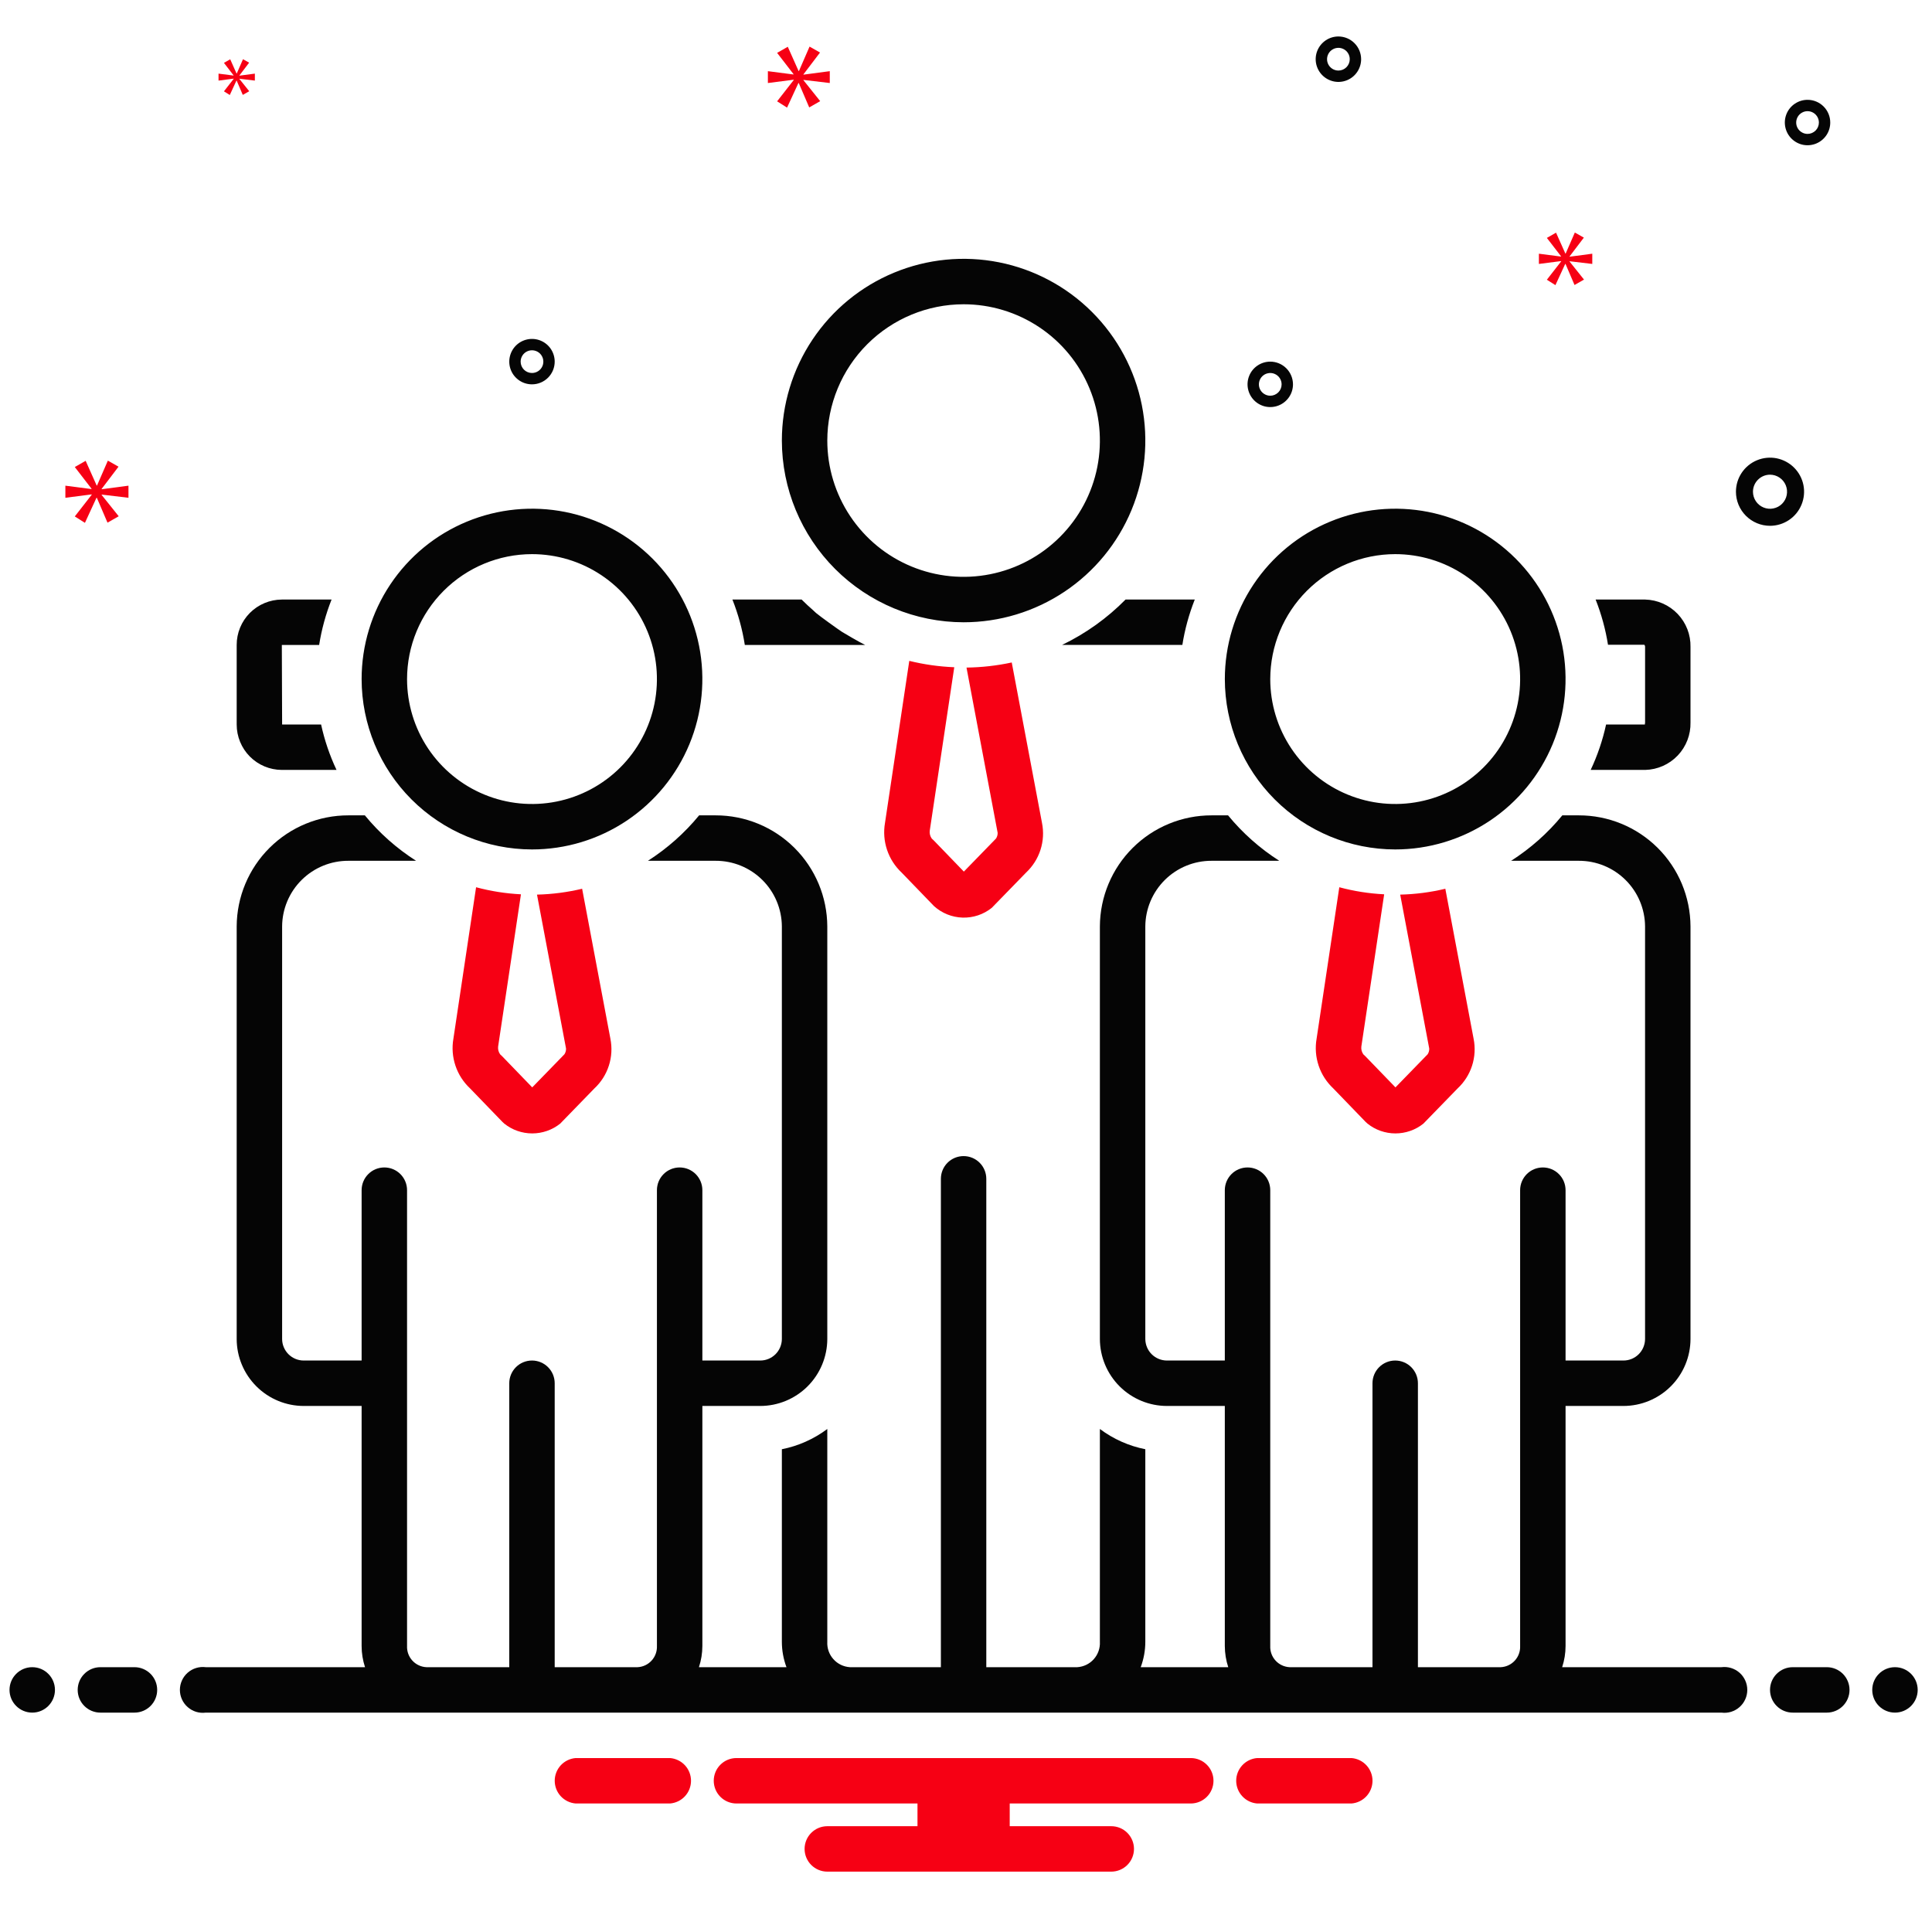
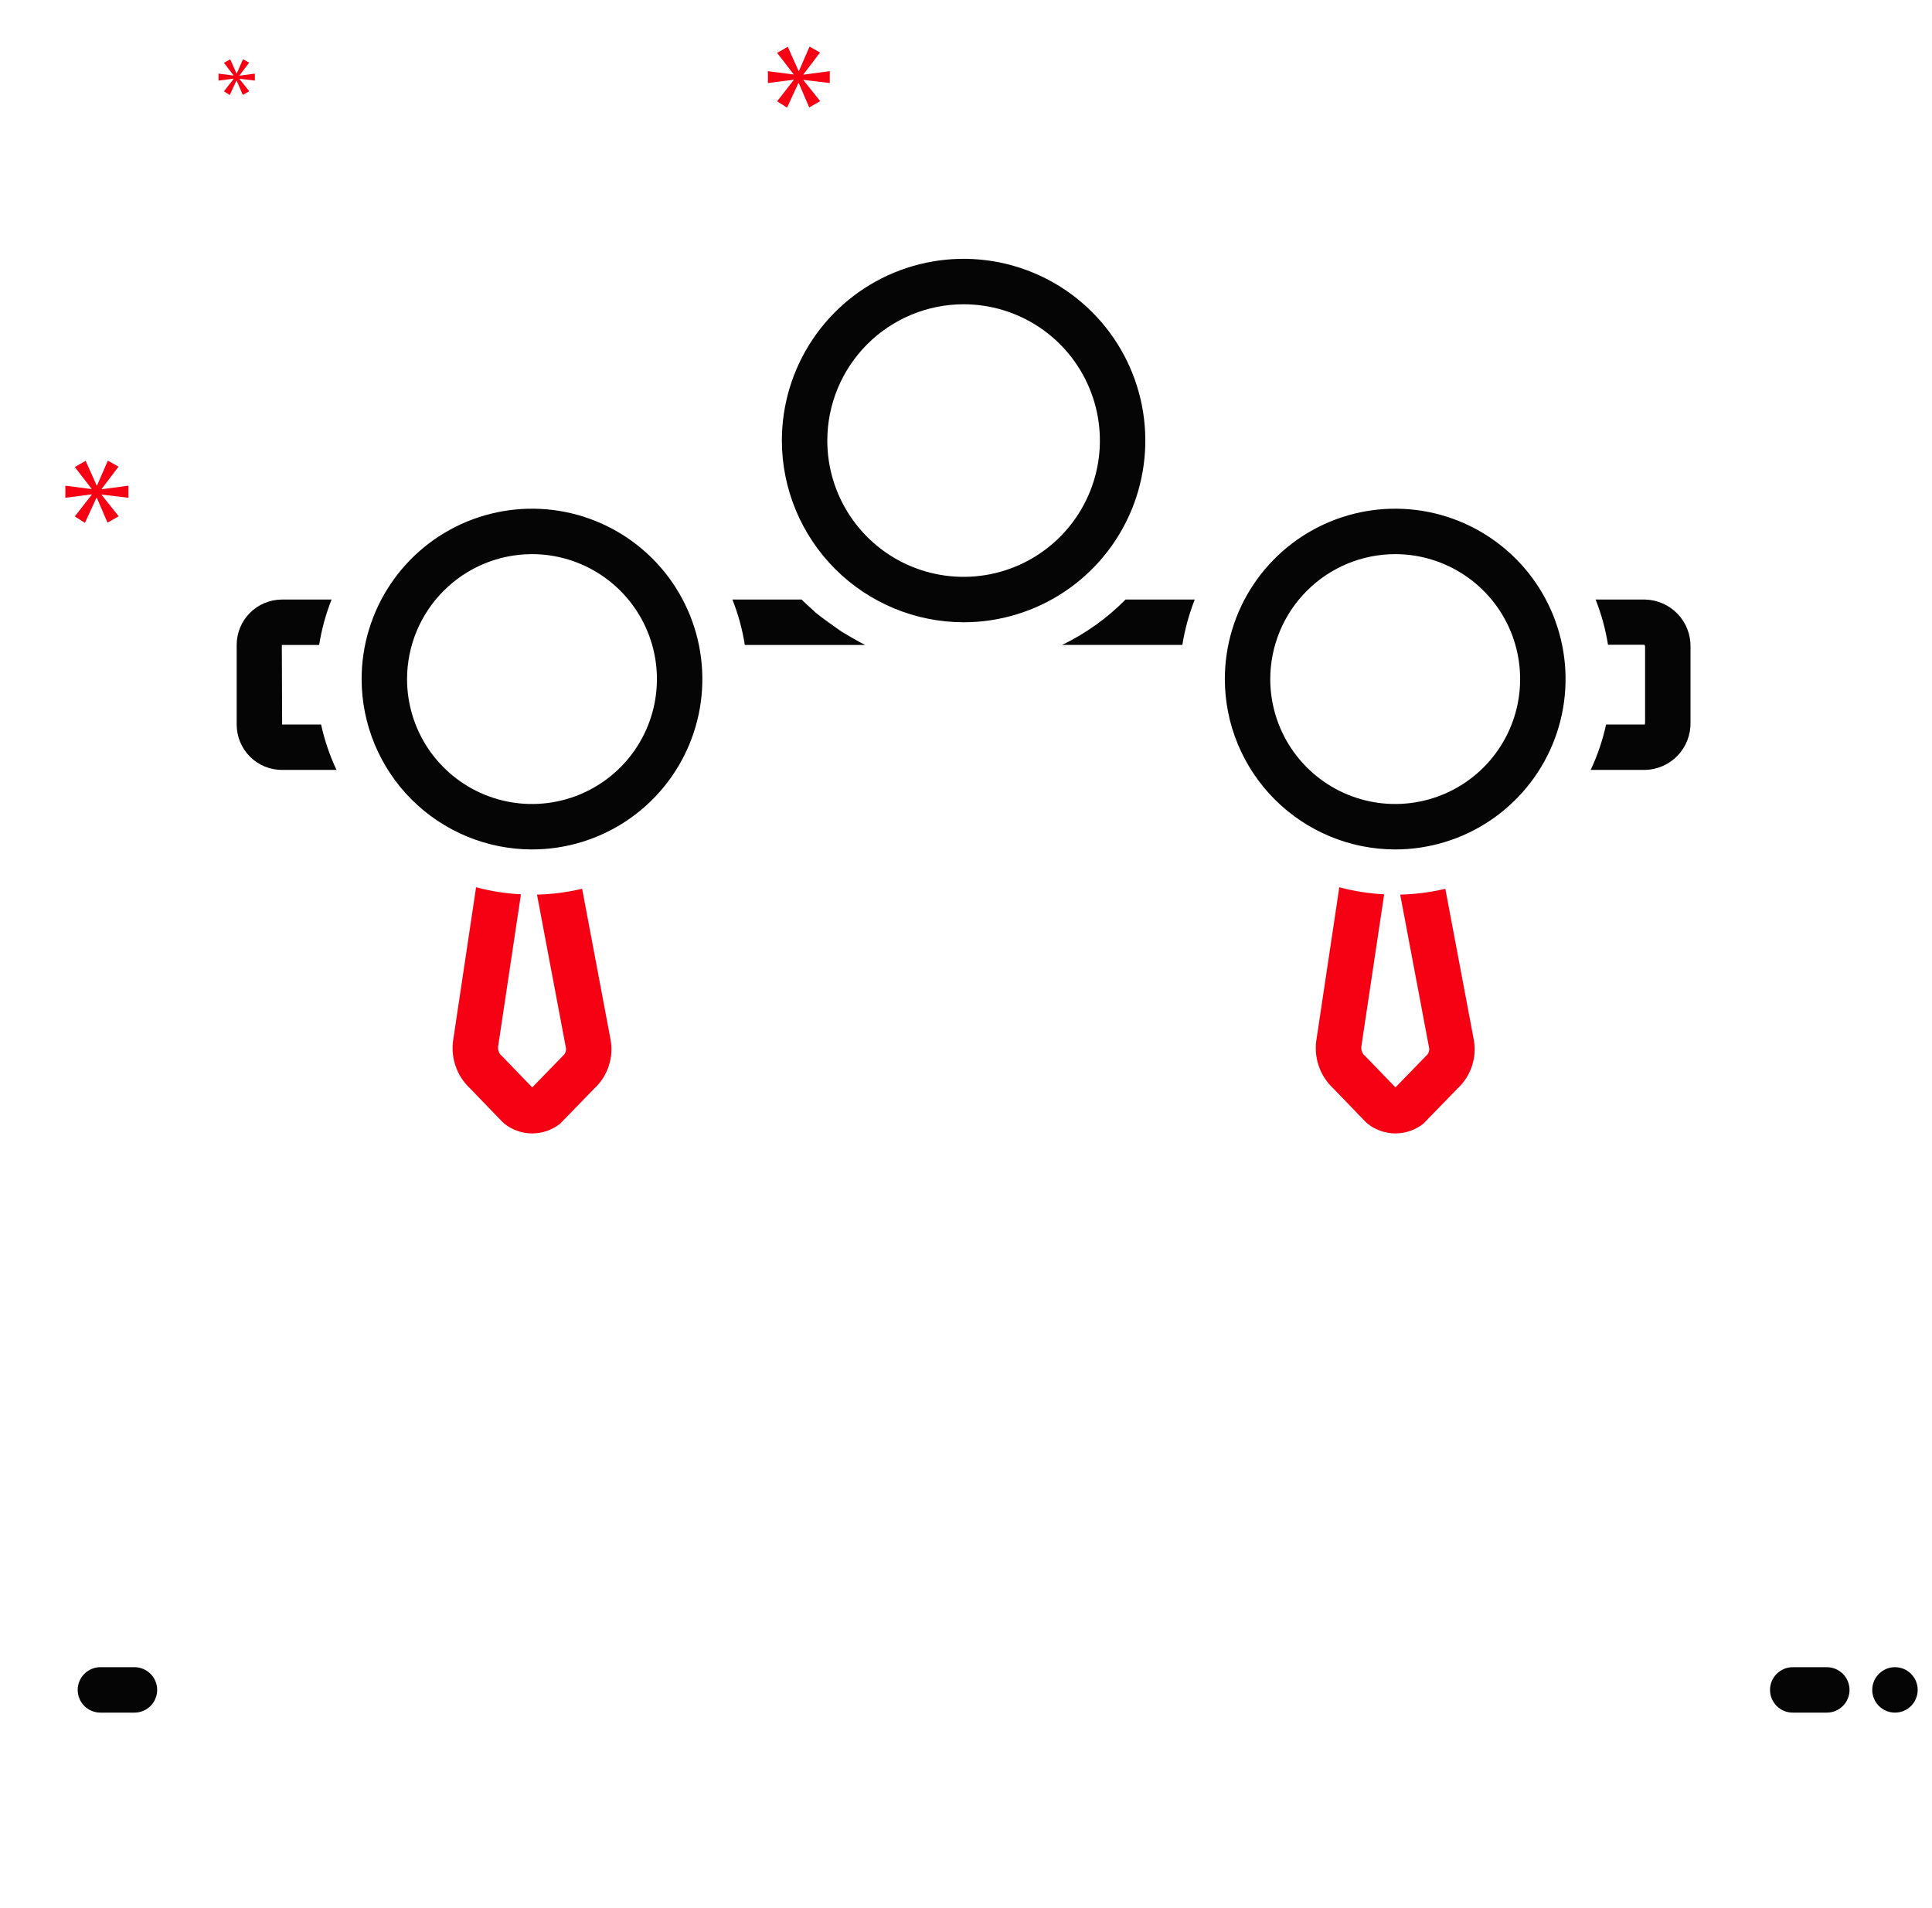
<svg xmlns="http://www.w3.org/2000/svg" width="81" height="80" viewBox="0 0 81 80" fill="none">
  <g clip-path="url(#clip0_323_571)">
-     <path d="M1.352 71.804C1.878 71.804 2.304 71.377 2.304 70.852C2.304 70.326 1.878 69.899 1.352 69.899C0.826 69.899 0.399 70.326 0.399 70.852C0.399 71.377 0.826 71.804 1.352 71.804Z" fill="#050505" />
    <path d="M5.638 69.899H4.209C3.957 69.899 3.714 70 3.536 70.178C3.357 70.357 3.257 70.599 3.257 70.852C3.257 71.104 3.357 71.347 3.536 71.525C3.714 71.704 3.957 71.804 4.209 71.804H5.638C5.89 71.804 6.133 71.704 6.311 71.525C6.49 71.347 6.59 71.104 6.59 70.852C6.59 70.599 6.49 70.357 6.311 70.178C6.133 70 5.89 69.899 5.638 69.899Z" fill="#050505" />
-     <path d="M56.663 73.709H52.707C52.468 73.728 52.245 73.837 52.082 74.013C51.919 74.19 51.828 74.421 51.828 74.661C51.828 74.901 51.919 75.133 52.082 75.309C52.245 75.486 52.468 75.594 52.707 75.614H56.663C56.903 75.594 57.126 75.486 57.289 75.309C57.452 75.133 57.543 74.901 57.543 74.661C57.543 74.421 57.452 74.19 57.289 74.013C57.126 73.837 56.903 73.728 56.663 73.709ZM28.092 73.709H24.136C23.896 73.728 23.673 73.837 23.51 74.013C23.347 74.19 23.257 74.421 23.257 74.661C23.257 74.901 23.347 75.133 23.51 75.309C23.673 75.486 23.896 75.594 24.136 75.614H28.092C28.331 75.594 28.555 75.486 28.718 75.309C28.881 75.133 28.971 74.901 28.971 74.661C28.971 74.421 28.881 74.19 28.718 74.013C28.555 73.837 28.331 73.728 28.092 73.709ZM49.923 73.709H30.876C30.623 73.709 30.381 73.809 30.203 73.988C30.024 74.166 29.924 74.409 29.924 74.661C29.924 74.914 30.024 75.156 30.203 75.335C30.381 75.513 30.623 75.614 30.876 75.614H38.466V76.566H34.685C34.433 76.566 34.191 76.666 34.012 76.845C33.833 77.024 33.733 77.266 33.733 77.518C33.733 77.771 33.833 78.013 34.012 78.192C34.191 78.37 34.433 78.471 34.685 78.471H46.59C46.843 78.471 47.085 78.37 47.264 78.192C47.442 78.013 47.543 77.771 47.543 77.518C47.543 77.266 47.442 77.024 47.264 76.845C47.085 76.666 46.843 76.566 46.59 76.566H42.333V75.614H49.923C50.176 75.614 50.418 75.513 50.597 75.335C50.776 75.156 50.876 74.914 50.876 74.661C50.876 74.409 50.776 74.166 50.597 73.988C50.418 73.809 50.176 73.709 49.923 73.709ZM40.008 27.975C39.372 27.949 38.74 27.86 38.122 27.708L37.104 34.502C37.038 34.88 37.068 35.268 37.19 35.632C37.312 35.996 37.523 36.324 37.803 36.586L39.157 37.988C39.486 38.286 39.911 38.458 40.355 38.472C40.799 38.486 41.233 38.341 41.58 38.063L43.017 36.586C43.297 36.324 43.506 35.995 43.623 35.63C43.74 35.265 43.762 34.876 43.686 34.5L42.418 27.775C41.795 27.909 41.159 27.981 40.521 27.989L41.827 34.917C41.829 35.002 41.805 35.085 41.759 35.156L40.41 36.543L39.142 35.23L39.065 35.159C38.997 35.064 38.966 34.947 38.98 34.831L40.008 27.975Z" fill="#F60014" />
    <path d="M40.399 26.09C41.906 26.09 43.379 25.643 44.632 24.806C45.885 23.969 46.861 22.779 47.438 21.387C48.015 19.994 48.166 18.462 47.872 16.984C47.578 15.506 46.852 14.149 45.786 13.083C44.721 12.018 43.363 11.292 41.886 10.998C40.407 10.704 38.876 10.855 37.483 11.432C36.091 12.008 34.901 12.985 34.064 14.238C33.227 15.491 32.78 16.964 32.78 18.471C32.782 20.491 33.586 22.427 35.014 23.856C36.443 25.284 38.379 26.087 40.399 26.09ZM40.399 12.757C41.529 12.757 42.634 13.092 43.574 13.72C44.514 14.347 45.246 15.24 45.678 16.284C46.111 17.328 46.224 18.477 46.004 19.586C45.783 20.694 45.239 21.712 44.44 22.511C43.641 23.311 42.622 23.855 41.514 24.075C40.405 24.296 39.257 24.183 38.212 23.75C37.168 23.318 36.276 22.585 35.648 21.645C35.02 20.706 34.685 19.601 34.685 18.471C34.686 16.956 35.289 15.503 36.36 14.432C37.432 13.361 38.884 12.758 40.399 12.757ZM22.304 35.614C23.717 35.614 25.098 35.195 26.272 34.41C27.447 33.625 28.362 32.509 28.903 31.204C29.444 29.899 29.585 28.463 29.309 27.077C29.034 25.692 28.354 24.419 27.355 23.42C26.356 22.421 25.083 21.741 23.697 21.465C22.312 21.19 20.876 21.331 19.57 21.872C18.265 22.412 17.15 23.328 16.365 24.502C15.58 25.677 15.161 27.058 15.161 28.471C15.163 30.365 15.916 32.18 17.255 33.519C18.594 34.858 20.41 35.612 22.304 35.614ZM22.304 23.233C23.34 23.233 24.353 23.54 25.214 24.116C26.075 24.691 26.747 25.509 27.143 26.466C27.54 27.423 27.643 28.477 27.441 29.493C27.239 30.509 26.74 31.442 26.008 32.175C25.275 32.907 24.342 33.406 23.326 33.608C22.31 33.81 21.256 33.707 20.299 33.31C19.342 32.914 18.524 32.242 17.948 31.381C17.373 30.52 17.066 29.507 17.066 28.471C17.067 27.082 17.62 25.751 18.602 24.769C19.584 23.787 20.915 23.234 22.304 23.233ZM44.529 27.039L49.571 27.038C49.674 26.387 49.849 25.75 50.091 25.137H47.189C46.418 25.919 45.519 26.562 44.529 27.039ZM66.69 32.28H68.977C69.493 32.267 69.982 32.05 70.338 31.677C70.693 31.304 70.887 30.805 70.875 30.289V27.129C70.887 26.613 70.693 26.114 70.338 25.741C69.982 25.368 69.493 25.151 68.977 25.137H66.897C67.139 25.748 67.313 26.384 67.416 27.032L68.938 27.032C68.95 27.045 68.959 27.061 68.964 27.077C68.97 27.094 68.972 27.111 68.971 27.129V30.289C68.971 30.341 68.951 30.371 68.967 30.375H67.336C67.193 31.033 66.976 31.672 66.69 32.28ZM58.494 35.614C59.907 35.614 61.288 35.195 62.463 34.41C63.637 33.625 64.553 32.509 65.094 31.204C65.634 29.899 65.775 28.463 65.5 27.077C65.224 25.692 64.544 24.419 63.545 23.42C62.546 22.421 61.273 21.741 59.888 21.465C58.502 21.19 57.066 21.331 55.761 21.872C54.456 22.412 53.34 23.328 52.555 24.502C51.77 25.677 51.352 27.058 51.352 28.471C51.353 30.365 52.107 32.18 53.446 33.519C54.785 34.858 56.6 35.612 58.494 35.614ZM58.494 23.233C59.53 23.233 60.543 23.54 61.404 24.116C62.266 24.691 62.937 25.509 63.334 26.466C63.73 27.423 63.834 28.477 63.632 29.493C63.43 30.509 62.931 31.442 62.198 32.175C61.466 32.907 60.532 33.406 59.516 33.608C58.5 33.81 57.447 33.707 56.49 33.31C55.533 32.914 54.715 32.242 54.139 31.381C53.563 30.52 53.256 29.507 53.256 28.471C53.258 27.082 53.81 25.751 54.792 24.769C55.774 23.787 57.106 23.234 58.494 23.233ZM11.816 32.28H14.109C13.822 31.672 13.605 31.033 13.462 30.375H11.828L11.816 27.042H13.38C13.483 26.39 13.658 25.751 13.901 25.137H11.816C11.313 25.14 10.831 25.341 10.476 25.698C10.121 26.055 9.922 26.539 9.923 27.042V30.375C9.922 30.879 10.121 31.362 10.476 31.72C10.831 32.077 11.313 32.278 11.816 32.28ZM36.275 27.042L36.273 27.041C36.032 26.925 35.389 26.547 35.308 26.496C35.157 26.4 34.377 25.84 34.211 25.698C34.168 25.662 34.129 25.62 34.086 25.582C33.923 25.438 33.762 25.293 33.609 25.137H30.707C30.95 25.751 31.125 26.39 31.227 27.042L36.275 27.042Z" fill="#050505" />
    <path d="M21.841 37.495C21.205 37.463 20.575 37.364 19.96 37.199L19.009 43.549C18.943 43.928 18.973 44.316 19.095 44.68C19.217 45.044 19.428 45.371 19.708 45.633L21.062 47.035L21.143 47.11C21.476 47.376 21.888 47.52 22.314 47.52C22.739 47.52 23.152 47.376 23.485 47.111L24.921 45.633C25.202 45.372 25.41 45.043 25.527 44.678C25.645 44.313 25.666 43.924 25.591 43.548L24.406 37.262C23.786 37.41 23.151 37.493 22.514 37.508L23.732 43.965C23.733 44.05 23.71 44.133 23.663 44.203L22.314 45.59L21.047 44.278L20.97 44.206C20.901 44.111 20.871 43.994 20.884 43.878L21.841 37.495ZM58.032 37.495C57.396 37.463 56.765 37.364 56.151 37.199L55.199 43.549C55.133 43.928 55.163 44.316 55.285 44.68C55.407 45.044 55.618 45.371 55.898 45.633L57.252 47.035L57.334 47.11C57.666 47.376 58.079 47.52 58.504 47.52C58.93 47.52 59.343 47.376 59.675 47.111L61.112 45.633C61.392 45.372 61.601 45.043 61.718 44.678C61.835 44.313 61.857 43.924 61.781 43.548L60.596 37.262C59.976 37.411 59.342 37.493 58.704 37.508L59.922 43.965C59.924 44.05 59.9 44.133 59.854 44.203L58.505 45.59L57.237 44.278L57.16 44.206C57.092 44.111 57.061 43.994 57.075 43.878L58.032 37.495Z" fill="#F60014" />
    <path d="M76.59 69.899H75.161C74.909 69.899 74.666 70 74.488 70.178C74.309 70.357 74.209 70.599 74.209 70.852C74.209 71.104 74.309 71.347 74.488 71.525C74.666 71.704 74.909 71.804 75.161 71.804H76.59C76.843 71.804 77.085 71.704 77.263 71.525C77.442 71.347 77.542 71.104 77.542 70.852C77.542 70.599 77.442 70.357 77.263 70.178C77.085 70 76.843 69.899 76.59 69.899Z" fill="#050505" />
    <path d="M79.448 71.804C79.974 71.804 80.4 71.377 80.4 70.852C80.4 70.326 79.974 69.899 79.448 69.899C78.921 69.899 78.495 70.326 78.495 70.852C78.495 71.377 78.921 71.804 79.448 71.804Z" fill="#050505" />
-     <path d="M72.171 69.899H65.494C65.588 69.613 65.637 69.313 65.637 69.011V58.947H68.057C68.802 58.948 69.518 58.653 70.046 58.127C70.575 57.601 70.873 56.887 70.875 56.141V38.844C70.87 37.605 70.375 36.419 69.497 35.546C68.618 34.672 67.43 34.183 66.191 34.185H65.501C64.891 34.929 64.166 35.572 63.354 36.09H66.191C66.925 36.087 67.629 36.376 68.15 36.892C68.671 37.408 68.966 38.11 68.97 38.844V56.141C68.968 56.382 68.871 56.612 68.7 56.781C68.529 56.95 68.297 57.044 68.057 57.042H65.637V49.899C65.637 49.647 65.537 49.404 65.358 49.226C65.18 49.047 64.937 48.947 64.685 48.947C64.432 48.947 64.19 49.047 64.011 49.226C63.833 49.404 63.732 49.647 63.732 49.899V69.011C63.742 69.236 63.662 69.456 63.51 69.622C63.358 69.789 63.146 69.888 62.921 69.899H59.447V57.995C59.447 57.742 59.346 57.5 59.168 57.321C58.989 57.142 58.747 57.042 58.494 57.042C58.242 57.042 57.999 57.142 57.821 57.321C57.642 57.5 57.542 57.742 57.542 57.995V69.899H54.067C53.842 69.888 53.63 69.789 53.478 69.622C53.326 69.456 53.246 69.236 53.256 69.011V49.899C53.256 49.647 53.156 49.404 52.977 49.226C52.799 49.047 52.556 48.947 52.304 48.947C52.051 48.947 51.809 49.047 51.63 49.226C51.452 49.404 51.351 49.647 51.351 49.899V57.042H48.931C48.691 57.044 48.46 56.95 48.288 56.781C48.117 56.612 48.02 56.382 48.018 56.141V38.844C48.022 38.11 48.317 37.408 48.838 36.892C49.359 36.376 50.064 36.087 50.797 36.09H53.634C52.822 35.572 52.098 34.929 51.487 34.185H50.797C49.559 34.183 48.37 34.672 47.492 35.546C46.614 36.419 46.118 37.605 46.113 38.844V56.141C46.116 56.887 46.414 57.601 46.942 58.127C47.471 58.653 48.186 58.948 48.931 58.947H51.351V69.011C51.352 69.313 51.4 69.613 51.495 69.899H47.825C47.952 69.558 48.018 69.197 48.018 68.834V60.761C47.328 60.625 46.677 60.334 46.113 59.912V68.834C46.128 69.1 46.036 69.362 45.859 69.561C45.682 69.761 45.433 69.882 45.166 69.899H41.351V49.423C41.351 49.171 41.251 48.928 41.072 48.75C40.894 48.571 40.651 48.471 40.399 48.471C40.146 48.471 39.904 48.571 39.725 48.75C39.547 48.928 39.447 49.171 39.447 49.423V69.899H35.632C35.365 69.882 35.116 69.761 34.939 69.561C34.761 69.362 34.67 69.1 34.685 68.834V59.912C34.121 60.334 33.47 60.625 32.78 60.761V68.834C32.78 69.197 32.846 69.558 32.973 69.899H29.303C29.398 69.613 29.446 69.313 29.447 69.011V58.947H31.867C32.612 58.948 33.327 58.653 33.856 58.127C34.384 57.601 34.682 56.887 34.685 56.141V38.844C34.68 37.605 34.184 36.419 33.306 35.546C32.428 34.672 31.239 34.183 30.001 34.185H29.311C28.7 34.929 27.975 35.572 27.164 36.09H30.001C30.734 36.087 31.439 36.376 31.96 36.892C32.481 37.408 32.776 38.11 32.78 38.844V56.141C32.778 56.382 32.681 56.612 32.51 56.781C32.338 56.95 32.107 57.044 31.867 57.042H29.447V49.899C29.447 49.647 29.346 49.404 29.168 49.226C28.989 49.047 28.747 48.947 28.494 48.947C28.242 48.947 27.999 49.047 27.821 49.226C27.642 49.404 27.542 49.647 27.542 49.899V69.011C27.551 69.236 27.471 69.456 27.319 69.622C27.167 69.789 26.956 69.888 26.73 69.899H23.256V57.995C23.256 57.742 23.156 57.5 22.977 57.321C22.799 57.142 22.556 57.042 22.304 57.042C22.051 57.042 21.809 57.142 21.63 57.321C21.452 57.5 21.351 57.742 21.351 57.995V69.899H17.877C17.651 69.888 17.44 69.789 17.288 69.622C17.136 69.456 17.056 69.236 17.066 69.011V49.899C17.066 49.647 16.965 49.404 16.787 49.226C16.608 49.047 16.366 48.947 16.113 48.947C15.861 48.947 15.618 49.047 15.44 49.226C15.261 49.404 15.161 49.647 15.161 49.899V57.042H12.741C12.5 57.044 12.269 56.95 12.098 56.781C11.927 56.612 11.829 56.382 11.828 56.141V38.844C11.832 38.11 12.127 37.408 12.648 36.892C13.169 36.376 13.873 36.087 14.607 36.09H17.444C16.632 35.572 15.907 34.929 15.297 34.185H14.607C13.368 34.183 12.18 34.672 11.302 35.546C10.424 36.419 9.928 37.605 9.923 38.844V56.141C9.925 56.887 10.223 57.601 10.752 58.127C11.28 58.653 11.995 58.948 12.741 58.947H15.161V69.011C15.161 69.313 15.21 69.613 15.304 69.899H8.627C8.491 69.882 8.354 69.893 8.223 69.933C8.092 69.973 7.972 70.04 7.869 70.13C7.766 70.22 7.684 70.331 7.628 70.456C7.571 70.58 7.542 70.715 7.542 70.852C7.542 70.988 7.571 71.123 7.628 71.248C7.684 71.372 7.766 71.483 7.869 71.573C7.972 71.664 8.092 71.731 8.223 71.771C8.354 71.81 8.491 71.822 8.627 71.804H72.171C72.306 71.822 72.444 71.81 72.575 71.771C72.706 71.731 72.826 71.664 72.929 71.573C73.032 71.483 73.114 71.372 73.17 71.248C73.227 71.123 73.256 70.988 73.256 70.852C73.256 70.715 73.227 70.58 73.17 70.456C73.114 70.331 73.032 70.22 72.929 70.13C72.826 70.04 72.706 69.973 72.575 69.933C72.444 69.893 72.306 69.882 72.171 69.899ZM74.209 22.045C74.491 22.045 74.767 21.961 75.002 21.804C75.237 21.648 75.42 21.424 75.528 21.163C75.636 20.902 75.665 20.615 75.61 20.338C75.555 20.061 75.418 19.806 75.219 19.607C75.019 19.407 74.764 19.271 74.487 19.215C74.21 19.16 73.923 19.189 73.662 19.297C73.401 19.405 73.178 19.588 73.021 19.823C72.864 20.058 72.78 20.334 72.78 20.617C72.78 20.995 72.931 21.358 73.199 21.626C73.467 21.894 73.83 22.045 74.209 22.045ZM74.209 19.902C74.35 19.902 74.488 19.944 74.605 20.023C74.723 20.101 74.814 20.213 74.868 20.343C74.922 20.474 74.937 20.617 74.909 20.756C74.882 20.895 74.814 21.022 74.714 21.122C74.614 21.222 74.486 21.29 74.348 21.317C74.209 21.345 74.066 21.331 73.935 21.276C73.805 21.223 73.693 21.131 73.615 21.014C73.536 20.896 73.494 20.758 73.494 20.617C73.494 20.427 73.57 20.246 73.704 20.112C73.838 19.978 74.019 19.902 74.209 19.902ZM53.256 15.162C53.068 15.162 52.884 15.218 52.727 15.323C52.57 15.427 52.448 15.576 52.376 15.75C52.304 15.924 52.285 16.116 52.322 16.3C52.359 16.485 52.45 16.655 52.583 16.788C52.716 16.921 52.886 17.012 53.07 17.049C53.255 17.085 53.447 17.067 53.621 16.994C53.795 16.922 53.943 16.8 54.048 16.644C54.153 16.487 54.209 16.303 54.209 16.114C54.208 15.862 54.108 15.62 53.929 15.441C53.751 15.263 53.509 15.162 53.256 15.162ZM53.256 16.591C53.162 16.591 53.07 16.563 52.992 16.51C52.913 16.458 52.852 16.384 52.816 16.297C52.78 16.21 52.771 16.114 52.789 16.022C52.807 15.929 52.853 15.844 52.919 15.778C52.986 15.711 53.071 15.666 53.163 15.648C53.256 15.629 53.351 15.639 53.438 15.675C53.525 15.711 53.6 15.772 53.652 15.85C53.704 15.928 53.732 16.02 53.732 16.114C53.732 16.241 53.682 16.362 53.593 16.451C53.503 16.54 53.382 16.591 53.256 16.591ZM56.113 1.529C55.925 1.529 55.741 1.585 55.584 1.69C55.428 1.795 55.305 1.943 55.233 2.117C55.161 2.291 55.142 2.483 55.179 2.668C55.216 2.852 55.307 3.022 55.44 3.155C55.573 3.288 55.743 3.379 55.927 3.416C56.112 3.453 56.304 3.434 56.478 3.362C56.652 3.29 56.8 3.168 56.905 3.011C57.01 2.854 57.066 2.67 57.066 2.482C57.065 2.229 56.965 1.987 56.786 1.809C56.608 1.63 56.366 1.53 56.113 1.529ZM56.113 2.958C56.019 2.958 55.927 2.93 55.849 2.878C55.77 2.825 55.709 2.751 55.673 2.664C55.637 2.577 55.628 2.481 55.646 2.389C55.664 2.297 55.71 2.212 55.776 2.145C55.843 2.079 55.928 2.033 56.02 2.015C56.113 1.996 56.208 2.006 56.295 2.042C56.383 2.078 56.457 2.139 56.509 2.217C56.562 2.296 56.589 2.388 56.589 2.482C56.589 2.608 56.539 2.729 56.45 2.818C56.361 2.908 56.239 2.958 56.113 2.958ZM75.782 4.185C75.594 4.185 75.41 4.241 75.253 4.346C75.096 4.45 74.974 4.599 74.902 4.773C74.83 4.947 74.811 5.138 74.848 5.323C74.885 5.508 74.975 5.678 75.109 5.811C75.242 5.944 75.412 6.035 75.596 6.072C75.781 6.108 75.973 6.089 76.147 6.017C76.321 5.945 76.469 5.823 76.574 5.667C76.679 5.51 76.734 5.326 76.734 5.137C76.734 4.885 76.634 4.643 76.455 4.464C76.277 4.286 76.035 4.185 75.782 4.185ZM75.782 5.614C75.688 5.614 75.596 5.586 75.518 5.533C75.439 5.481 75.378 5.407 75.342 5.32C75.306 5.233 75.297 5.137 75.315 5.045C75.334 4.952 75.379 4.867 75.445 4.801C75.512 4.734 75.597 4.689 75.689 4.67C75.782 4.652 75.877 4.661 75.964 4.697C76.051 4.734 76.126 4.795 76.178 4.873C76.23 4.951 76.258 5.043 76.258 5.137C76.258 5.264 76.208 5.385 76.119 5.474C76.029 5.563 75.908 5.614 75.782 5.614ZM23.256 15.162C23.256 14.974 23.2 14.79 23.096 14.633C22.991 14.476 22.842 14.354 22.668 14.282C22.494 14.21 22.303 14.191 22.118 14.228C21.933 14.265 21.764 14.355 21.63 14.489C21.497 14.622 21.407 14.792 21.37 14.976C21.333 15.161 21.352 15.353 21.424 15.527C21.496 15.701 21.618 15.849 21.775 15.954C21.931 16.059 22.116 16.114 22.304 16.114C22.556 16.114 22.798 16.014 22.977 15.835C23.155 15.657 23.256 15.415 23.256 15.162ZM21.828 15.162C21.828 15.068 21.856 14.976 21.908 14.898C21.96 14.819 22.035 14.758 22.122 14.722C22.209 14.686 22.304 14.677 22.397 14.695C22.489 14.713 22.574 14.759 22.641 14.825C22.707 14.892 22.753 14.977 22.771 15.069C22.789 15.162 22.78 15.257 22.744 15.344C22.708 15.431 22.647 15.506 22.568 15.558C22.49 15.61 22.398 15.638 22.304 15.638C22.178 15.638 22.056 15.588 21.967 15.499C21.878 15.409 21.828 15.288 21.828 15.162Z" fill="#050505" />
    <path d="M4.262 20.497L4.969 19.566L4.522 19.313L4.068 20.356H4.053L3.591 19.32L3.136 19.581L3.837 20.49V20.505L2.741 20.363V20.87L3.844 20.728V20.744L3.136 21.652L3.561 21.921L4.045 20.87H4.06L4.507 21.913L4.977 21.645L4.262 20.751V20.736L5.386 20.87V20.363L4.262 20.512V20.497Z" fill="#F60014" />
    <path d="M9.797 3.306L9.389 3.829L9.634 3.983L9.913 3.379H9.922L10.179 3.979L10.449 3.825L10.037 3.31V3.301L10.685 3.379V3.087L10.037 3.172V3.164L10.445 2.628L10.188 2.482L9.926 3.082H9.917L9.652 2.486L9.389 2.636L9.793 3.16V3.168L9.162 3.087V3.379L9.797 3.297V3.306Z" fill="#F60014" />
    <path d="M34.789 3.481V2.984L33.686 3.13V3.116L34.38 2.202L33.941 1.954L33.496 2.977H33.481L33.028 1.961L32.581 2.217L33.269 3.109V3.123L32.194 2.984V3.481L33.276 3.342V3.357L32.581 4.248L32.998 4.512L33.474 3.481H33.488L33.927 4.504L34.387 4.241L33.686 3.364V3.35L34.789 3.481Z" fill="#F60014" />
-     <path d="M65.805 10.751L66.404 9.963L66.026 9.749L65.641 10.631H65.629L65.238 9.755L64.853 9.975L65.446 10.744V10.757L64.519 10.637V11.066L65.452 10.946V10.959L64.853 11.728L65.212 11.955L65.622 11.066H65.635L66.013 11.949L66.41 11.722L65.805 10.965V10.953L66.757 11.066V10.637L65.805 10.763V10.751Z" fill="#F60014" />
  </g>
  <defs>
    <clipPath id="clip0_323_571">
      <rect width="80" height="80" fill="white" transform="translate(0.399)" />
    </clipPath>
  </defs>
</svg>